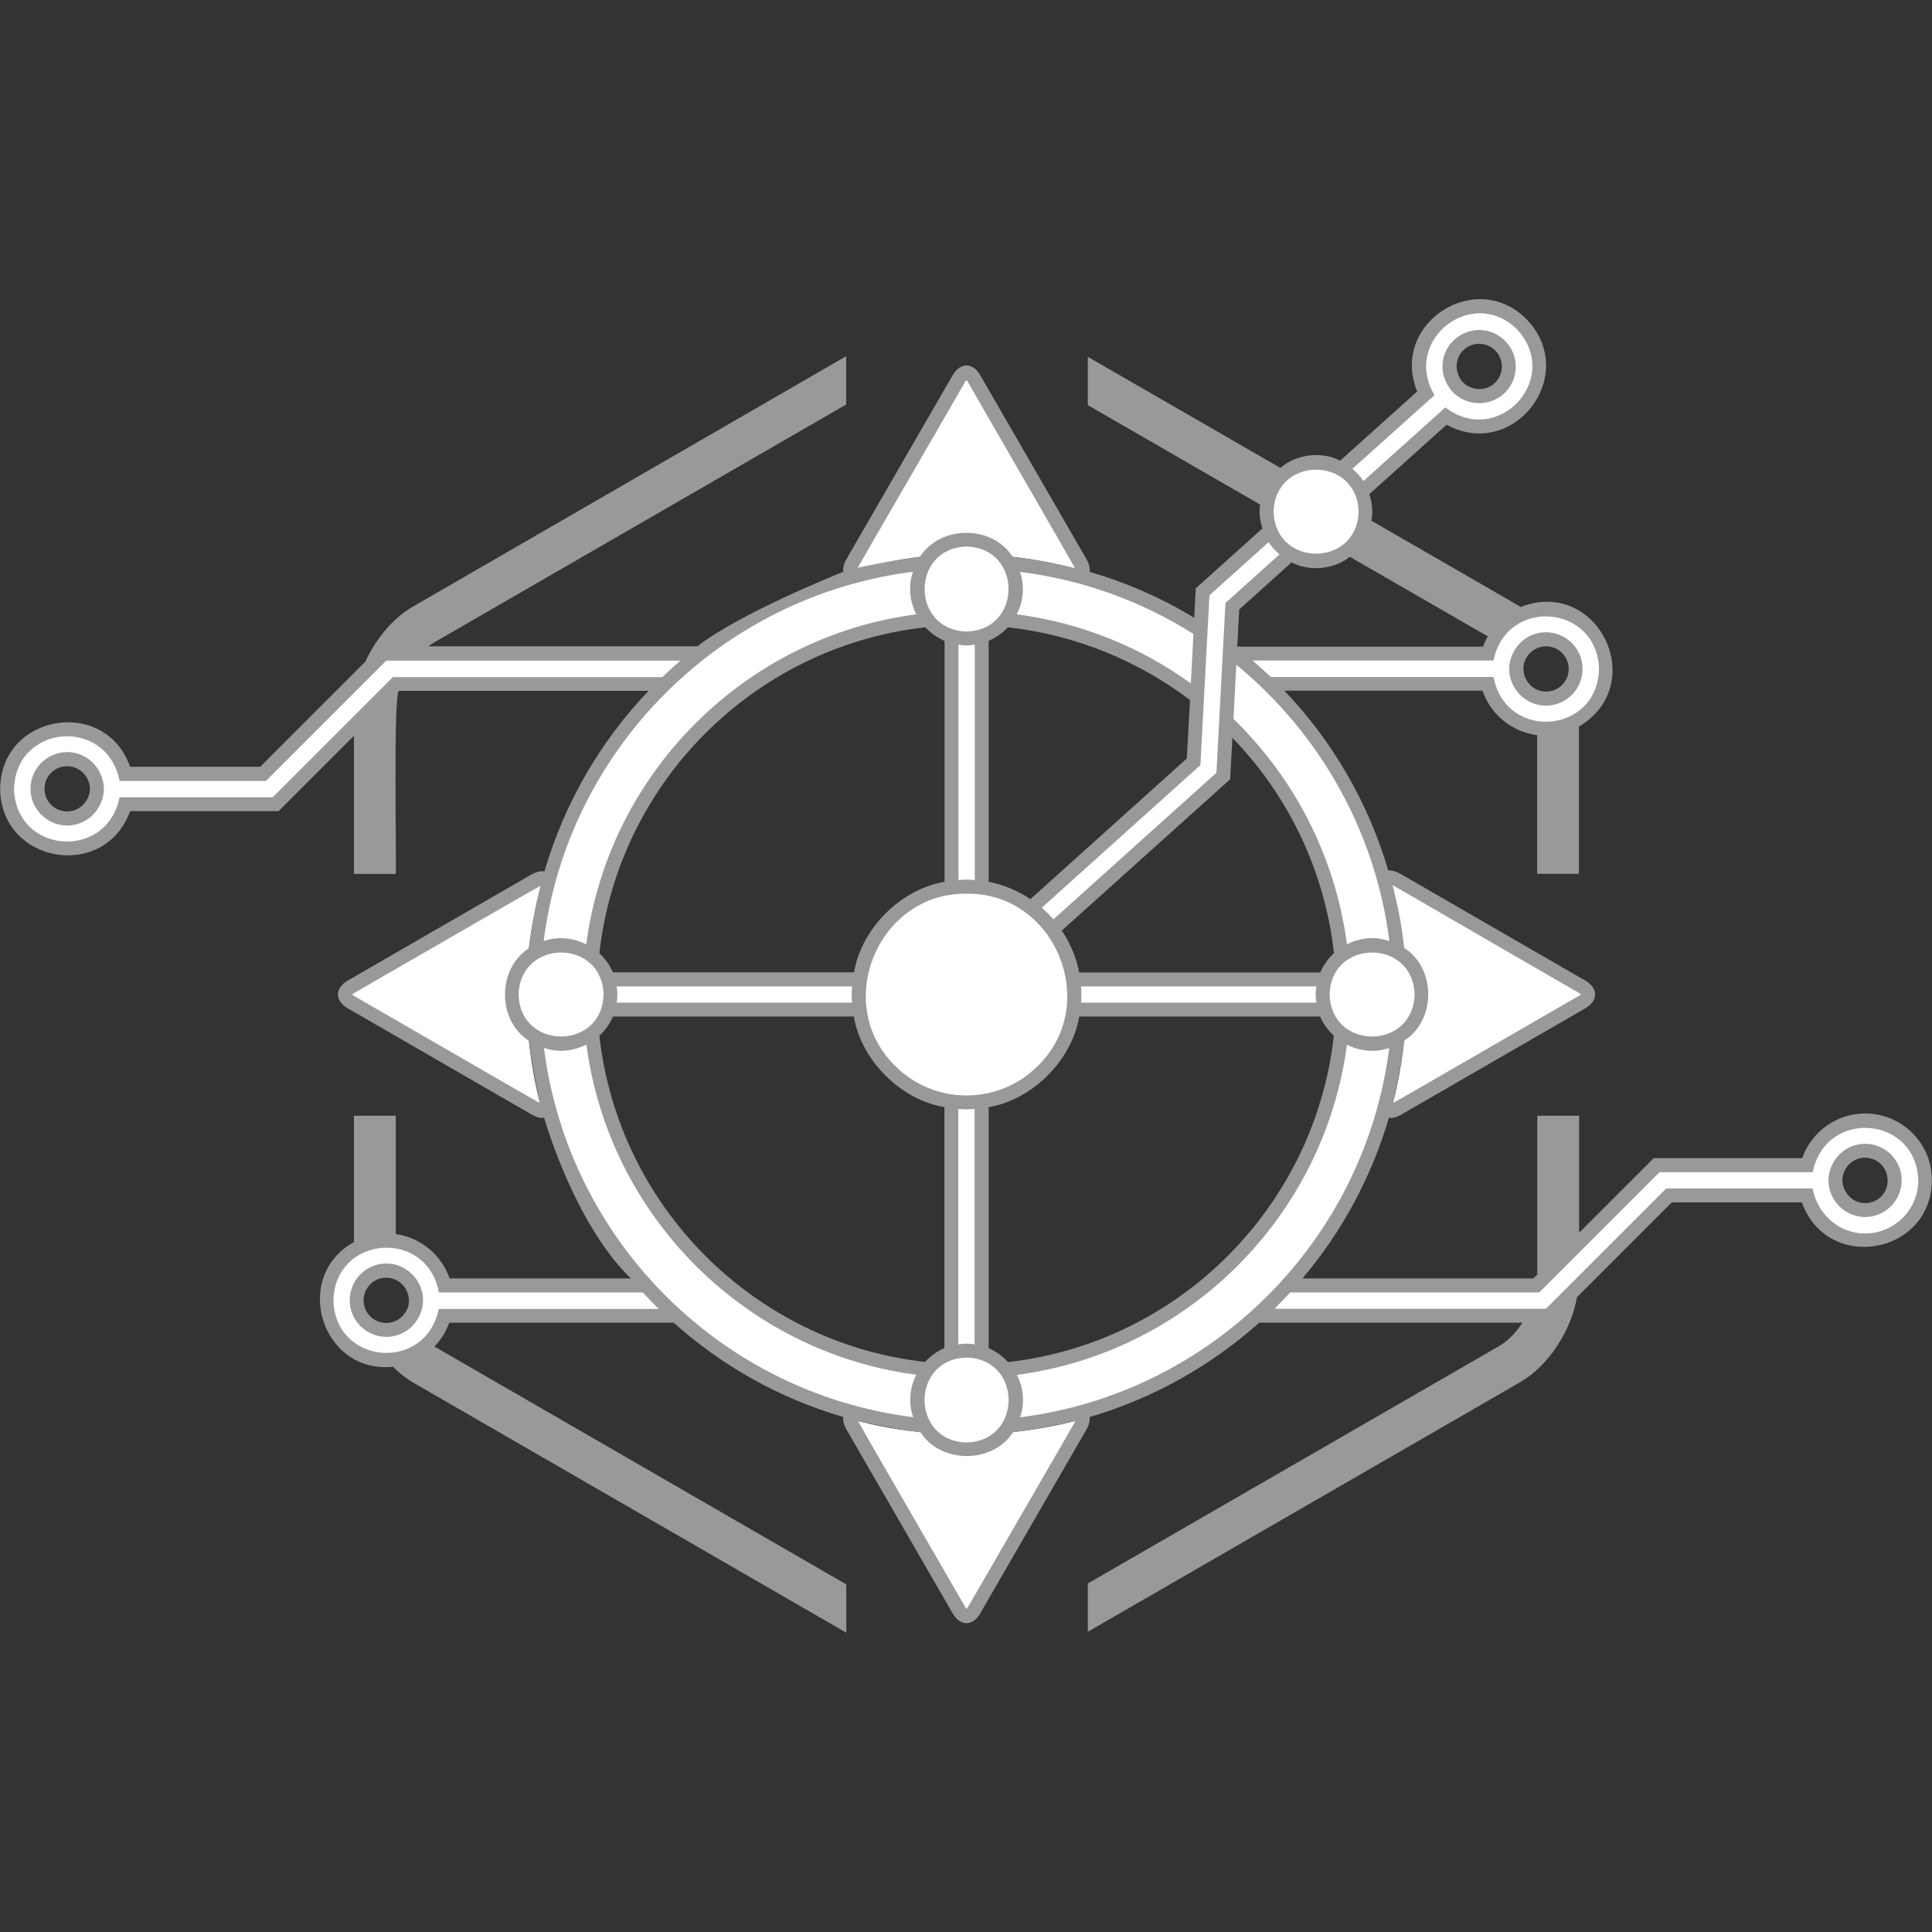
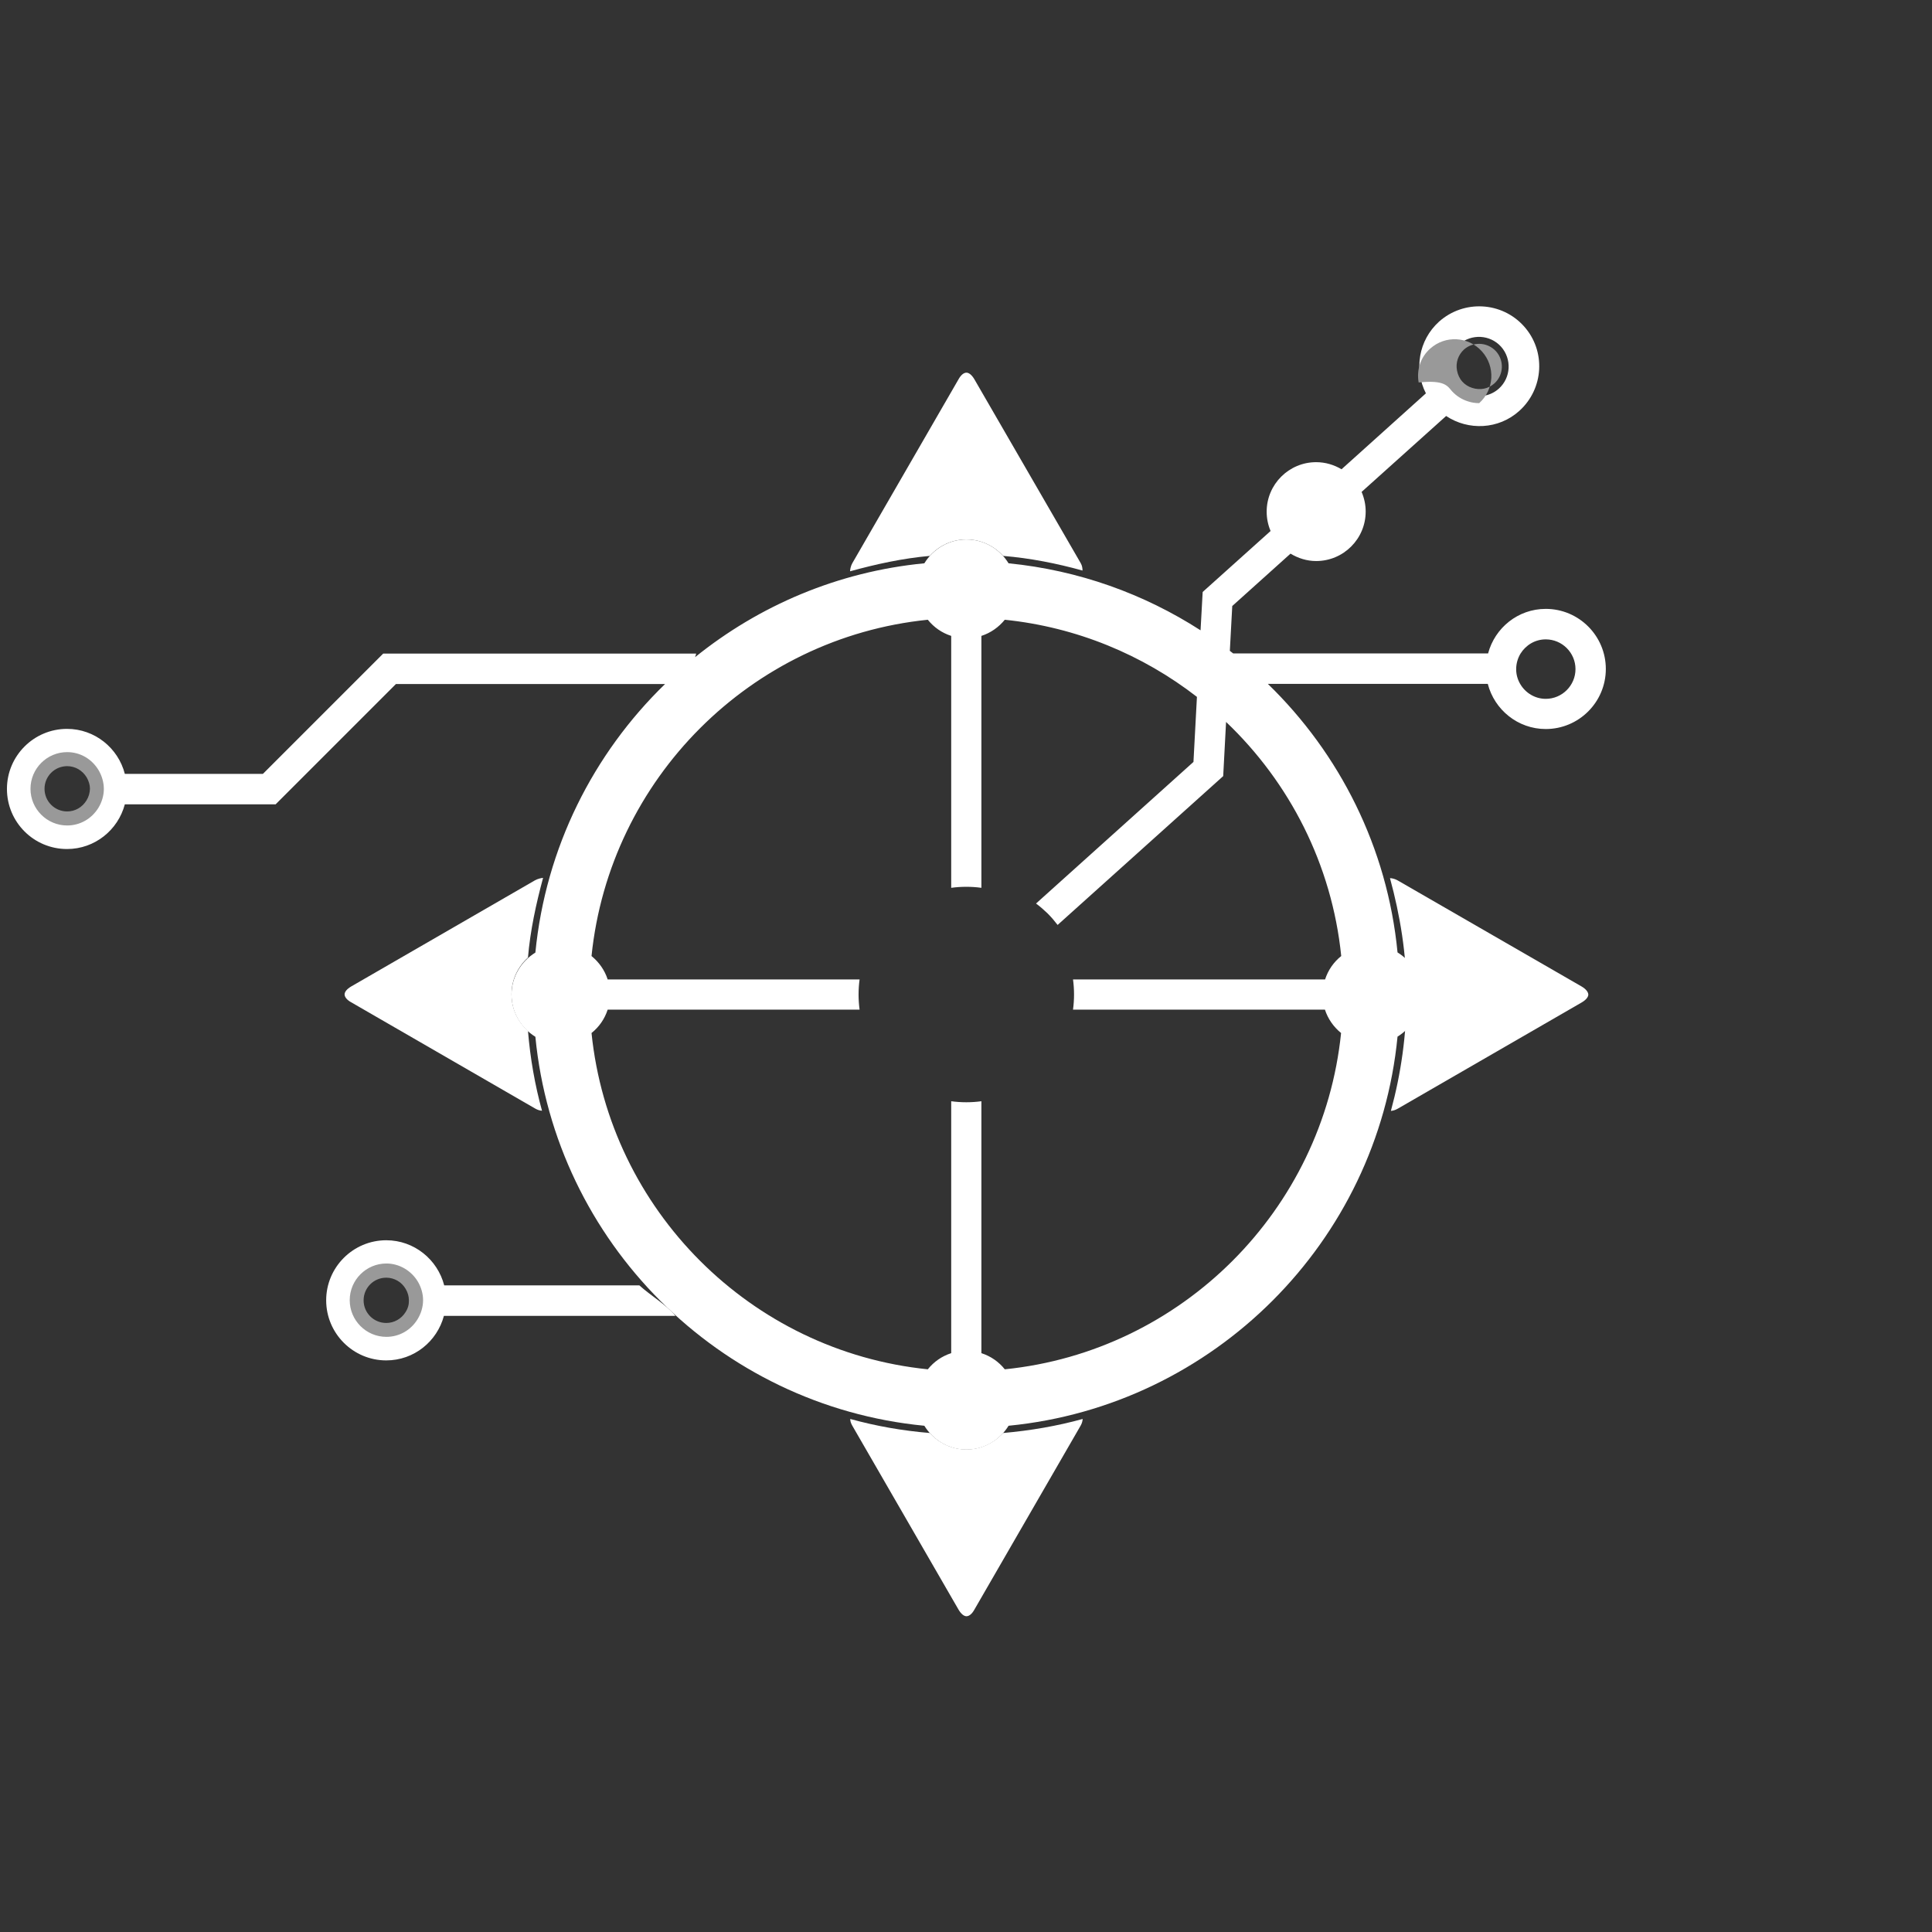
<svg xmlns="http://www.w3.org/2000/svg" version="1.1" id="Слой_5" x="0px" y="0px" viewBox="0 0 128 128" style="enable-background:new 0 0 128 128;" xml:space="preserve">
  <rect x="0" y="0" width="128" height="128" fill="#333333" stroke="none" />
  <style type="text/css">
	.st0{fill:#FFFFFF;}
	.st1{fill:#999999;}
</style>
  <g>
    <path class="st0" d="M64.03,96.03c-0.97,0-1.83-0.43-2.43-1.09c-1.81-0.15-3.57-0.46-5.27-0.93c0,0.13,0.04,0.28,0.14,0.45   l7.04,12.19c0.16,0.27,0.35,0.43,0.52,0.43c0.18,0,0.37-0.16,0.52-0.43l7.04-12.19c0.1-0.17,0.13-0.32,0.14-0.45   c-1.7,0.47-3.46,0.77-5.27,0.93C65.85,95.6,64.99,96.03,64.03,96.03z" />
-     <circle class="st0" cx="64.03" cy="65.89" r="7.15" />
    <path class="st0" d="M104.79,65.36L92.6,58.33c-0.17-0.1-0.38-0.15-0.51-0.15c0.67,2.46,1.1,5.04,1.1,7.71s-0.37,5.25-1.04,7.71   c0.13-0.01,0.29-0.05,0.46-0.15l12.19-7.04c0.27-0.16,0.43-0.35,0.43-0.52C105.22,65.71,105.06,65.52,104.79,65.36z" />
    <path class="st0" d="M35.98,58.16c-0.13,0.01-0.37,0.07-0.53,0.16l-12.19,7.04c-0.27,0.16-0.43,0.35-0.43,0.52   c0,0.18,0.16,0.37,0.43,0.52l12.19,7.04c0.17,0.1,0.32,0.14,0.46,0.15c-0.47-1.7-0.78-3.47-0.93-5.29   c-0.67-0.6-1.09-1.46-1.09-2.43s0.43-1.83,1.09-2.43C35.13,61.65,35.52,59.87,35.98,58.16z" />
    <path class="st0" d="M64.55,25.12c-0.16-0.27-0.35-0.43-0.52-0.43c-0.18,0-0.37,0.16-0.52,0.43l-7.04,12.19   c-0.1,0.17-0.15,0.41-0.15,0.54c1.7-0.47,3.48-0.86,5.28-1.02c0.6-0.67,1.46-1.09,2.43-1.09c0.97,0,1.83,0.43,2.43,1.09   c1.81,0.15,3.56,0.5,5.26,0.97c0-0.13-0.02-0.32-0.12-0.49L64.55,25.12z" />
  </g>
  <g>
    <path class="st0" d="M42.36,85.16H29.43c-0.44-1.71-1.99-2.99-3.84-2.99c-2.19,0-3.98,1.78-3.98,3.98c0,2.19,1.78,3.98,3.98,3.98   c1.84,0,3.37-1.26,3.82-2.95h15.34C44.16,86.45,43.11,85.84,42.36,85.16z M27.26,87.17c-0.35,0.56-0.96,0.94-1.67,0.94   c-1.08,0-1.97-0.88-1.97-1.97s0.88-1.97,1.97-1.97c0.72,0,1.35,0.4,1.69,0.98c0.17,0.29,0.27,0.62,0.27,0.98   C27.55,86.52,27.44,86.87,27.26,87.17z" />
-     <path class="st0" d="M123.56,74.23c-1.84,0-3.38,1.26-3.83,2.96h-9.99l-7.97,7.97H85.56c-0.48,0.84-0.98,1.47-1.63,2.01h18.69   l7.97-7.97h9.15c0.44,1.71,1.99,2.98,3.83,2.98c2.19,0,3.98-1.78,3.98-3.98C127.54,76.01,125.75,74.23,123.56,74.23z M123.56,80.17   c-0.72,0-1.34-0.39-1.69-0.97c-0.17-0.29-0.28-0.63-0.28-1s0.11-0.72,0.29-1.01c0.35-0.57,0.96-0.95,1.68-0.95   c1.08,0,1.97,0.88,1.97,1.97S124.65,80.17,123.56,80.17z" />
    <path class="st0" d="M92.59,68.68c0.94-0.58,1.58-1.6,1.58-2.79s-0.64-2.21-1.58-2.79c-0.67-6.95-3.84-13.18-8.59-17.79h14.57   c0.44,1.71,1.99,2.99,3.84,2.99c2.19,0,3.98-1.78,3.98-3.98c0-2.19-1.78-3.98-3.98-3.98c-1.84,0-3.37,1.26-3.82,2.95H81.7   c-0.07-0.06-0.15-0.12-0.22-0.17l0.16-2.97l3.86-3.47c0.5,0.3,1.07,0.49,1.7,0.49c1.81,0,3.28-1.47,3.28-3.28   c0-0.46-0.1-0.9-0.27-1.3l5.6-5.03c1.47,0.98,3.48,0.9,4.85-0.34c1.63-1.47,1.77-3.98,0.3-5.61c-1.47-1.63-3.98-1.76-5.62-0.3   c-1.36,1.23-1.67,3.19-0.87,4.75l-5.59,5.03c-0.49-0.29-1.06-0.47-1.68-0.47c-1.81,0-3.28,1.47-3.28,3.28   c0,0.45,0.09,0.88,0.26,1.28l-4.5,4.04l-0.14,2.54c-3.74-2.41-8.07-3.98-12.72-4.44c-0.58-0.94-1.6-1.58-2.79-1.58   c-1.19,0-2.21,0.64-2.79,1.58c-5.72,0.55-10.95,2.8-15.19,6.22c0.02-0.08,0.06-0.15,0.07-0.24H25.39l-7.97,7.97H8.27   c-0.44-1.71-1.99-2.98-3.83-2.98c-2.19,0-3.98,1.78-3.98,3.98s1.78,3.98,3.98,3.98c1.84,0,3.38-1.26,3.83-2.96h9.99l7.97-7.97   h17.83c-4.75,4.61-7.91,10.84-8.59,17.79c-0.94,0.58-1.58,1.6-1.58,2.79s0.64,2.21,1.58,2.79c1.32,13.6,12.17,24.46,25.77,25.77   c0.58,0.94,1.6,1.58,2.79,1.58s2.21-0.64,2.79-1.58C80.42,93.13,91.27,82.28,92.59,68.68z M100.74,43.3   c0.35-0.56,0.96-0.94,1.67-0.94c1.08,0,1.97,0.88,1.97,1.97c0,1.08-0.88,1.97-1.97,1.97c-0.72,0-1.35-0.4-1.69-0.98   c-0.17-0.29-0.27-0.62-0.27-0.98C100.45,43.95,100.56,43.6,100.74,43.3z M96.67,22.82c0.81-0.72,2.05-0.66,2.78,0.15   c0.72,0.81,0.66,2.05-0.15,2.78c-0.54,0.48-1.27,0.61-1.91,0.4c-0.32-0.1-0.62-0.28-0.86-0.55c-0.25-0.28-0.4-0.62-0.47-0.96   C95.94,23.98,96.15,23.29,96.67,22.82z M6.11,53.27c-0.35,0.57-0.96,0.95-1.68,0.95c-1.08,0-1.97-0.88-1.97-1.97   c0-1.08,0.88-1.97,1.97-1.97c0.72,0,1.34,0.39,1.69,0.97c0.17,0.29,0.28,0.63,0.28,1C6.4,52.63,6.29,52.98,6.11,53.27z    M39.19,68.44c0.5-0.4,0.87-0.93,1.07-1.55h16.69c-0.09-0.66-0.09-1.34,0-2H40.26c-0.2-0.62-0.58-1.15-1.07-1.55   c1.2-11.73,10.55-21.09,22.28-22.28c0.4,0.5,0.93,0.87,1.55,1.07v16.69c0.66-0.09,1.34-0.09,2,0V42.13   c0.62-0.2,1.15-0.58,1.55-1.07c4.76,0.49,9.13,2.32,12.73,5.11l-0.23,4.31l-10.43,9.38c0.27,0.2,0.52,0.42,0.77,0.66   c0.24,0.24,0.46,0.5,0.66,0.76l10.97-9.86l0.19-3.59c4.2,4,7.01,9.43,7.63,15.51c-0.5,0.4-0.87,0.93-1.07,1.55h-16.7   c0.09,0.66,0.09,1.34,0,2h16.69c0.2,0.62,0.58,1.15,1.07,1.55c-1.2,11.73-10.55,21.09-22.28,22.28c-0.4-0.5-0.93-0.87-1.55-1.07   V72.96c-0.66,0.09-1.34,0.09-2,0v16.69c-0.62,0.2-1.15,0.57-1.55,1.07C49.74,89.53,40.39,80.17,39.19,68.44z" />
  </g>
  <g>
-     <path class="st1" d="M102.42,46.75c1.34,0,2.43-1.09,2.43-2.43s-1.09-2.43-2.43-2.43c-0.84,0-1.61,0.43-2.06,1.16   c-0.24,0.39-0.37,0.83-0.37,1.27c0,0.43,0.11,0.83,0.34,1.22C100.77,46.29,101.57,46.75,102.42,46.75z M101.15,43.54   c0.28-0.45,0.75-0.72,1.28-0.72c0.83,0,1.5,0.67,1.5,1.5s-0.67,1.5-1.5,1.5c-0.53,0-1.02-0.28-1.29-0.75   c-0.14-0.24-0.21-0.49-0.21-0.75C100.92,44.05,101,43.78,101.15,43.54z" />
    <path class="st1" d="M4.45,49.83c-1.34,0-2.43,1.09-2.43,2.43s1.09,2.43,2.43,2.43c0.85,0,1.62-0.44,2.07-1.17   c0.23-0.38,0.36-0.82,0.36-1.25c0-0.42-0.12-0.85-0.34-1.23C6.09,50.28,5.31,49.83,4.45,49.83z M5.73,53.03   c-0.28,0.46-0.76,0.73-1.28,0.73c-0.83,0-1.5-0.67-1.5-1.5s0.67-1.5,1.5-1.5c0.53,0,1.01,0.28,1.29,0.74   c0.14,0.24,0.22,0.5,0.22,0.76C5.95,52.53,5.88,52.79,5.73,53.03z" />
-     <path class="st1" d="M123.57,75.78c-0.85,0-1.62,0.44-2.07,1.17c-0.23,0.39-0.36,0.82-0.36,1.25s0.12,0.85,0.34,1.23   c0.44,0.74,1.24,1.2,2.08,1.2c1.34,0,2.43-1.09,2.43-2.43C126,76.87,124.91,75.78,123.57,75.78z M123.57,79.71   c-0.53,0-1.01-0.28-1.29-0.75c-0.14-0.24-0.22-0.5-0.22-0.76c0-0.27,0.08-0.53,0.22-0.77c0.28-0.46,0.76-0.73,1.28-0.73   c0.83,0,1.5,0.67,1.5,1.5C125.08,79.04,124.4,79.71,123.57,79.71z" />
    <path class="st1" d="M25.6,83.71c-1.34,0-2.43,1.09-2.43,2.43c0,1.34,1.09,2.43,2.43,2.43c0.84,0,1.61-0.43,2.06-1.16   c0.24-0.39,0.37-0.83,0.37-1.27c0-0.42-0.12-0.84-0.34-1.22C27.25,84.18,26.45,83.71,25.6,83.71z M26.87,86.93   c-0.28,0.45-0.76,0.72-1.28,0.72c-0.83,0-1.5-0.67-1.5-1.5s0.67-1.5,1.5-1.5c0.53,0,1.02,0.28,1.29,0.75   c0.14,0.24,0.21,0.49,0.21,0.75C27.1,86.42,27.03,86.68,26.87,86.93z" />
-     <path class="st1" d="M123.57,73.77c-1.88,0-3.55,1.2-4.17,2.96h-9.84l-4.94,4.94v-7.75h-2.77v10.52l-0.26,0.26h-15.3   c2.6-3.07,4.57-6.69,5.73-10.65c0.26,0.06,0.52-0.04,0.81-0.2l12.19-7.04c0.88-0.51,0.88-1.34,0-1.85l-12.19-7.04   c-0.29-0.15-0.59-0.29-0.85-0.24c-1.33-4.52-3.71-8.6-6.89-11.92h13.13c0.55,1.6,1.96,2.73,3.62,2.95v9.18h2.77v-9.75   c4.69-2.8,1.27-9.9-3.86-7.93c-0.01-0.02-9.87-5.7-9.89-5.71c0.12-0.58,0.05-1.21-0.14-1.76l5.12-4.6   c4.36,2.38,8.73-3.12,5.44-6.84c-3.33-3.65-9.24,0.06-7.39,4.64l-5.1,4.58c-1.24-0.65-2.93-0.42-3.96,0.48l-12.76-7.36v3.2   l11.42,6.59c-0.1,0.53-0.01,1.08,0.15,1.58l-4.42,3.97l-0.1,1.95c-2.14-1.3-4.47-2.33-6.93-3.04c0.03-0.24-0.03-0.54-0.2-0.83   l-7.04-12.19c-0.25-0.44-0.59-0.66-0.92-0.66c-0.33,0-0.67,0.22-0.92,0.66l-7.04,12.19c-0.17,0.3-0.23,0.58-0.2,0.82   c0.16-0.05-6.69,2.63-9.67,4.94H28.39c0.11-0.08,0.22-0.17,0.33-0.23L56.06,26.8v-3.2L27.34,40.2l0,0   c-1.31,0.76-2.44,2.13-3.14,3.64l-6.96,6.96H8.62c-1.65-4.67-8.57-3.5-8.61,1.46c0.04,4.95,6.93,6.13,8.61,1.48h9.84l4.99-4.99   v9.15h2.77c0.06-0.49-0.18-12.16,0.22-12.13h16.53c-3.19,3.34-5.58,7.43-6.9,11.97c-0.26-0.06-0.54,0.03-0.83,0.18l-12.19,7.04   c-0.88,0.51-0.88,1.34,0,1.85l12.19,7.04c0.3,0.16,0.55,0.26,0.81,0.2c-0.05-0.17,1.92,6.93,5.74,10.65h-12   c-0.55-1.58-1.93-2.71-3.57-2.94v-7.84h-2.77v8.37l0,0c-4.14,2.29-2.17,8.74,2.58,8.26c0.41,0.4,0.85,0.76,1.31,1.03l28.73,16.59   v-3.2L28.78,89.21c0.43-0.44,0.77-0.97,0.98-1.58h14.87c3.2,2.86,7.02,5.02,11.24,6.25c-0.03,0.24,0.03,0.51,0.2,0.81l7.04,12.19   c0.25,0.44,0.59,0.66,0.92,0.66c0.33,0,0.67-0.22,0.92-0.66l7.04-12.19c0.17-0.3,0.23-0.57,0.2-0.81c4.22-1.23,8.04-3.4,11.24-6.25   h17.44c-0.43,0.65-0.96,1.21-1.53,1.54l-27.27,15.74v3.2l28.65-16.54c1.87-1.08,3.37-3.4,3.76-5.63l6.28-6.28h8.62   c1.66,4.67,8.57,3.5,8.61-1.46C128.01,75.76,126.02,73.77,123.57,73.77z M104.57,65.76c0.08,0.05,0.14,0.09,0.17,0.12   c-0.03,0.03-0.09,0.08-0.17,0.12c-0.08,0.03-12.19,7.06-12.27,7.07c-0.03,0.12,0.57-2.59,0.74-4.13c2.12-1.36,2.11-4.79-0.01-6.14   c-0.15-1.42-0.42-2.81-0.77-4.16C92.49,58.76,104.49,65.73,104.57,65.76z M93.72,65.89c-0.1,3.71-5.53,3.71-5.63,0   C88.18,62.18,93.62,62.18,93.72,65.89z M87.22,66.43h-15.6c0.03-0.36,0.03-0.72,0-1.08h15.6C87.15,65.7,87.15,66.08,87.22,66.43z    M71.5,64.43L71.5,64.43c-0.19-0.98-0.58-1.92-1.15-2.78L81.5,51.63l0.15-2.75c3.67,3.79,6.11,8.76,6.73,14.27   c-0.39,0.36-0.7,0.79-0.91,1.28H71.5z M68.76,70.62c-2.61,2.61-6.85,2.61-9.45,0c-4.2-4.1-1.14-11.49,4.73-11.41   C69.9,59.12,72.96,66.52,68.76,70.62z M64.57,73.47v15.6c-0.18-0.03-0.35-0.05-0.54-0.05c-0.18,0-0.36,0.03-0.54,0.05v-15.6   C63.86,73.5,64.22,73.5,64.57,73.47z M63.5,58.31v-15.6c0.35,0.07,0.73,0.07,1.08,0v15.6C64.22,58.27,63.85,58.27,63.5,58.31z    M68.27,59.57c-0.84-0.57-1.78-0.95-2.77-1.15l0,0V42.46c0.49-0.21,0.91-0.52,1.27-0.9c4.5,0.5,8.64,2.22,12.07,4.82l-0.21,3.87   L68.27,59.57z M64.04,41.84c-3.71-0.1-3.71-5.53,0-5.63C67.75,36.31,67.74,41.74,64.04,41.84z M61.31,41.56   c0.35,0.38,0.78,0.69,1.27,0.9v15.96c-2.94,0.51-5.5,3.1-6,6l0,0H40.61c-0.21-0.48-0.52-0.91-0.9-1.26   C40.97,51.83,49.98,42.82,61.31,41.56z M40.85,65.35h15.6c-0.03,0.36-0.03,0.72,0,1.08h-15.6C40.92,66.08,40.92,65.7,40.85,65.35z    M56.57,67.35c0.48,2.9,3.11,5.52,6,6v15.96c-0.49,0.21-0.92,0.53-1.28,0.92l0,0c-11.32-1.26-20.32-10.29-21.58-21.61   c0.38-0.35,0.69-0.78,0.9-1.27H56.57z M64.04,89.94c3.71,0.1,3.71,5.53,0,5.63C60.32,95.47,60.33,90.04,64.04,89.94z M66.78,90.24   c-0.36-0.39-0.79-0.71-1.28-0.92V73.35c2.9-0.48,5.52-3.11,6-6h15.96c0.21,0.49,0.53,0.92,0.91,1.27   C87.11,79.95,78.1,88.97,66.78,90.24C66.78,90.23,66.78,90.23,66.78,90.24z M92.05,62.35c-0.36-0.12-0.74-0.2-1.14-0.2   c-0.6,0-1.17,0.16-1.67,0.41c-0.77-5.82-3.5-11.03-7.52-14.93l0.19-3.59C87.36,48.52,91.12,55,92.05,62.35z M105.94,44.33   c-0.12,4.32-6.19,4.78-6.99,0.52H84.19c-0.39-0.37-0.79-0.73-1.2-1.09h15.96C99.8,39.54,105.82,40.03,105.94,44.33z M98.57,42.16   c-0.12,0.22-0.23,0.44-0.31,0.68H81.97l0.13-2.46l3.47-3.12l0,0c1.19,0.63,2.83,0.46,3.86-0.37L98.57,42.16z M95.04,26.18   c-2.2-3.69,2.64-7.37,5.57-4.25c2.81,3.28-1.43,7.7-4.85,5.06l-5.43,4.88c-0.2-0.31-0.45-0.57-0.73-0.81L95.04,26.18z M90.01,33.9   c-0.1,3.71-5.53,3.71-5.63,0C84.48,30.19,89.91,30.19,90.01,33.9z M79.53,50.69l0.6-11.25l3.92-3.52c0.2,0.31,0.44,0.58,0.72,0.81   l-3.58,3.22l-0.6,11.25l-10.81,9.72c-0.23-0.28-0.49-0.54-0.77-0.77L79.53,50.69z M79.07,42l-0.18,3.4l0.01-0.12   c-3.33-2.41-7.27-4.02-11.54-4.58c0.44-0.83,0.54-1.91,0.22-2.81C71.76,38.41,75.66,39.85,79.07,42z M63.91,25.35   c0.05-0.08,0.09-0.14,0.12-0.17c0.03,0.03,0.08,0.09,0.12,0.17c0.03,0.08,7.06,12.22,7.07,12.3c0.03,0.01,0.05,0.02,0.08,0.02   c-1.37-0.35-2.76-0.62-4.2-0.77c-1.35-2.13-4.8-2.13-6.15-0.01c-1.53,0.16-4.24,0.75-4.13,0.73   C56.85,37.54,63.88,25.44,63.91,25.35z M26.04,44.85l-7.97,7.97H7.92c-0.84,4.23-6.87,3.75-6.99-0.55   c0.12-4.32,6.17-4.78,6.99-0.53h9.7l7.97-7.97h19.49c-0.41,0.35-0.81,0.71-1.19,1.09H26.04V44.85z M60.49,37.88   c-0.33,0.9-0.22,1.99,0.22,2.82c-11.36,1.49-20.38,10.5-21.87,21.87c-0.83-0.44-1.92-0.55-2.82-0.22   C37.63,49.6,47.75,39.49,60.49,37.88z M35.77,73.08c-0.07-0.01-12.19-7.04-12.27-7.07c-0.08-0.05-0.14-0.09-0.17-0.12   c0.03-0.03,0.09-0.08,0.17-0.12c0.07-0.03,12.07-6.98,12.31-7.08c-0.34,1.35-0.61,2.72-0.76,4.13c-2.12,1.35-2.13,4.79,0,6.14   C35.2,70.46,35.8,73.18,35.77,73.08z M34.36,65.89c0.1-3.71,5.53-3.71,5.63,0C39.89,69.6,34.45,69.6,34.36,65.89z M29.07,86.71   c-0.85,4.22-6.87,3.73-6.98-0.56c0.12-4.32,6.19-4.78,6.99-0.52h13.51c0.34,0.37,0.69,0.73,1.05,1.09H29.07V86.71z M36.04,69.43   c0.36,0.11,0.73,0.19,1.13,0.19c0.61,0,1.17-0.16,1.68-0.42c1.49,11.36,10.5,20.39,21.86,21.88l0,0c-0.44,0.83-0.54,1.91-0.21,2.81   C47.75,92.3,37.65,82.17,36.04,69.43z M64.16,106.42c-0.05,0.08-0.09,0.14-0.12,0.17c-0.03-0.03-0.08-0.09-0.12-0.17   c-0.04-0.08-7.06-12.19-7.07-12.27c-0.14-0.04,2.58,0.58,4.14,0.74l0,0c1.32,2.1,4.8,2.1,6.12,0c1.54-0.16,4.26-0.77,4.14-0.74   C71.22,94.23,64.2,106.34,64.16,106.42z M67.58,93.9c0.33-0.9,0.23-1.98-0.21-2.81l0,0c11.36-1.49,20.37-10.52,21.87-21.88   c0.82,0.44,1.91,0.54,2.8,0.22C90.43,82.17,80.32,92.3,67.58,93.9z M123.57,81.72c-1.73,0.01-3.17-1.29-3.48-2.98h-9.7l-7.97,7.97   h-18c-0.03,0.03-0.06,0.05-0.08,0.08c0.39-0.38,0.77-0.76,1.14-1.16h16.5l7.97-7.97h10.15c0.84-4.23,6.87-3.75,6.99,0.55   C127.09,80.14,125.51,81.72,123.57,81.72z" />
-     <path class="st1" d="M96.19,25.91c0.28,0.31,0.65,0.55,1.06,0.68c0.24,0.08,0.5,0.12,0.75,0.12c0.59,0,1.17-0.21,1.62-0.61   c1-0.9,1.08-2.43,0.18-3.43s-2.43-1.08-3.43-0.18c-0.63,0.56-0.91,1.4-0.76,2.24C95.7,25.16,95.9,25.57,96.19,25.91z M96.99,23.16   c0.29-0.26,0.65-0.38,1.01-0.38c0.41,0,0.82,0.17,1.12,0.5c0.55,0.62,0.5,1.57-0.11,2.12c-0.4,0.36-0.94,0.47-1.47,0.3   c-0.26-0.08-0.48-0.22-0.66-0.42s-0.3-0.46-0.35-0.74C96.43,24.03,96.61,23.51,96.99,23.16z" />
+     <path class="st1" d="M96.19,25.91c0.28,0.31,0.65,0.55,1.06,0.68c0.24,0.08,0.5,0.12,0.75,0.12c1-0.9,1.08-2.43,0.18-3.43s-2.43-1.08-3.43-0.18c-0.63,0.56-0.91,1.4-0.76,2.24C95.7,25.16,95.9,25.57,96.19,25.91z M96.99,23.16   c0.29-0.26,0.65-0.38,1.01-0.38c0.41,0,0.82,0.17,1.12,0.5c0.55,0.62,0.5,1.57-0.11,2.12c-0.4,0.36-0.94,0.47-1.47,0.3   c-0.26-0.08-0.48-0.22-0.66-0.42s-0.3-0.46-0.35-0.74C96.43,24.03,96.61,23.51,96.99,23.16z" />
  </g>
</svg>